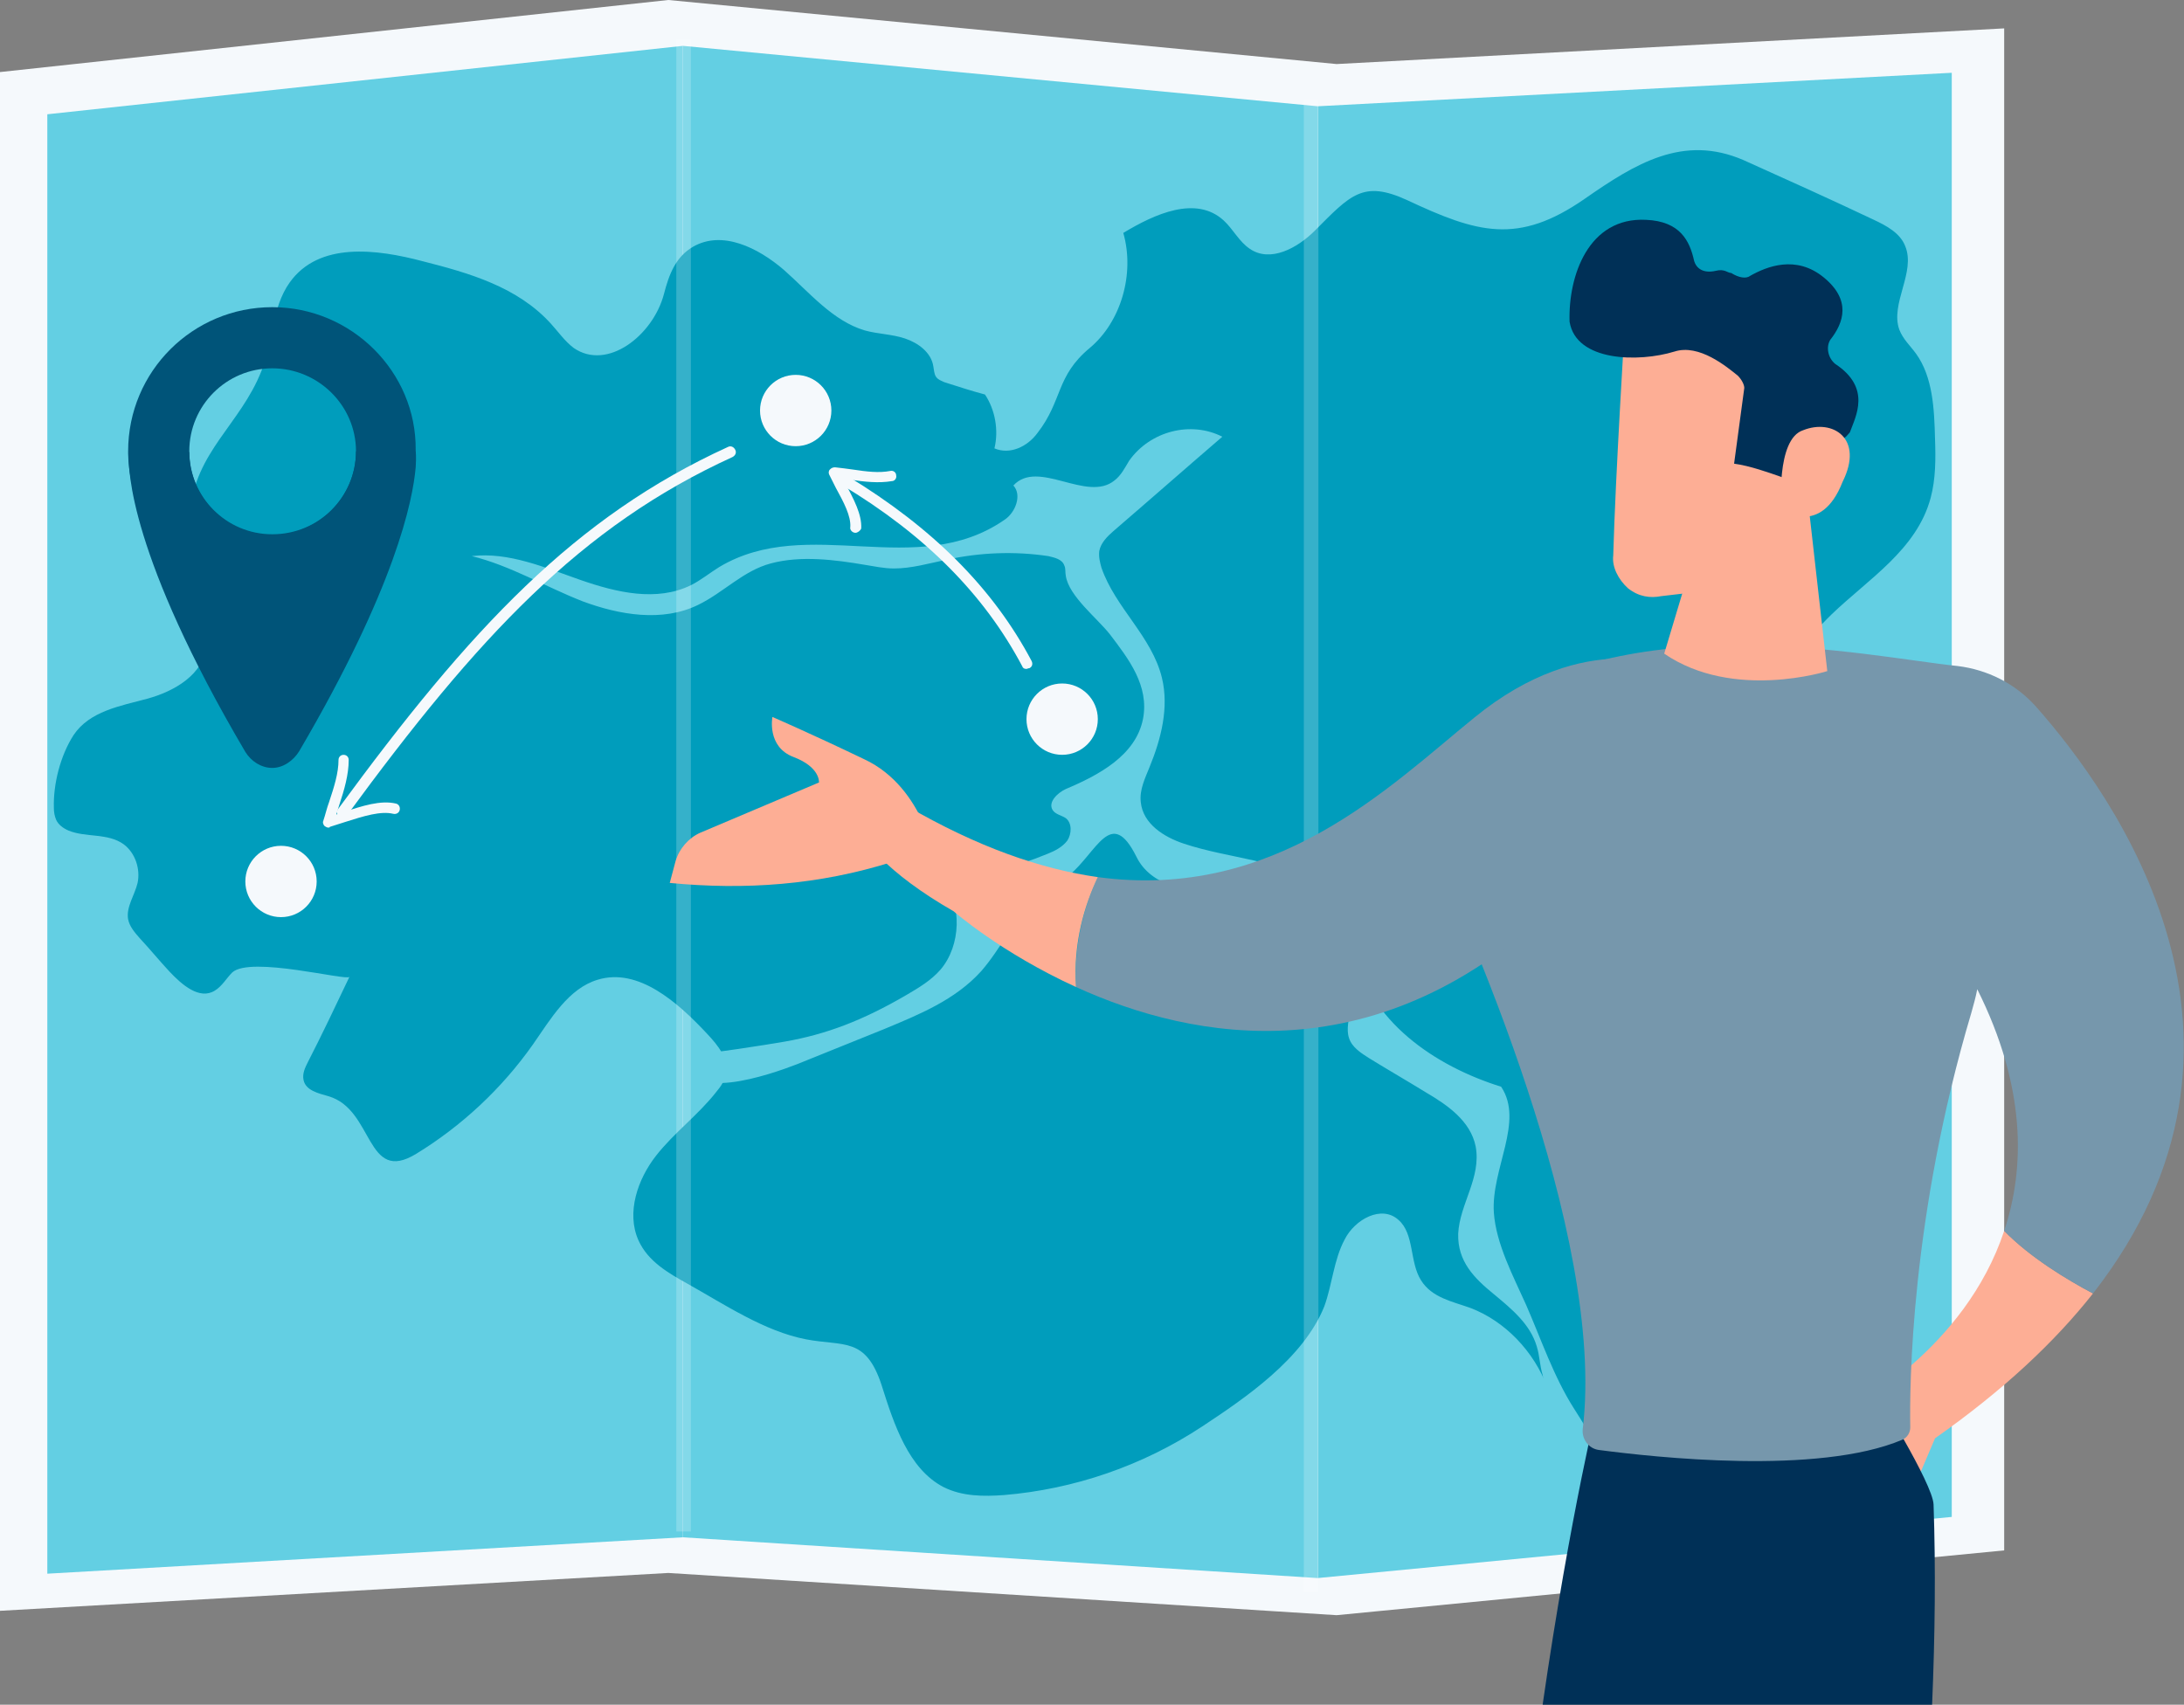
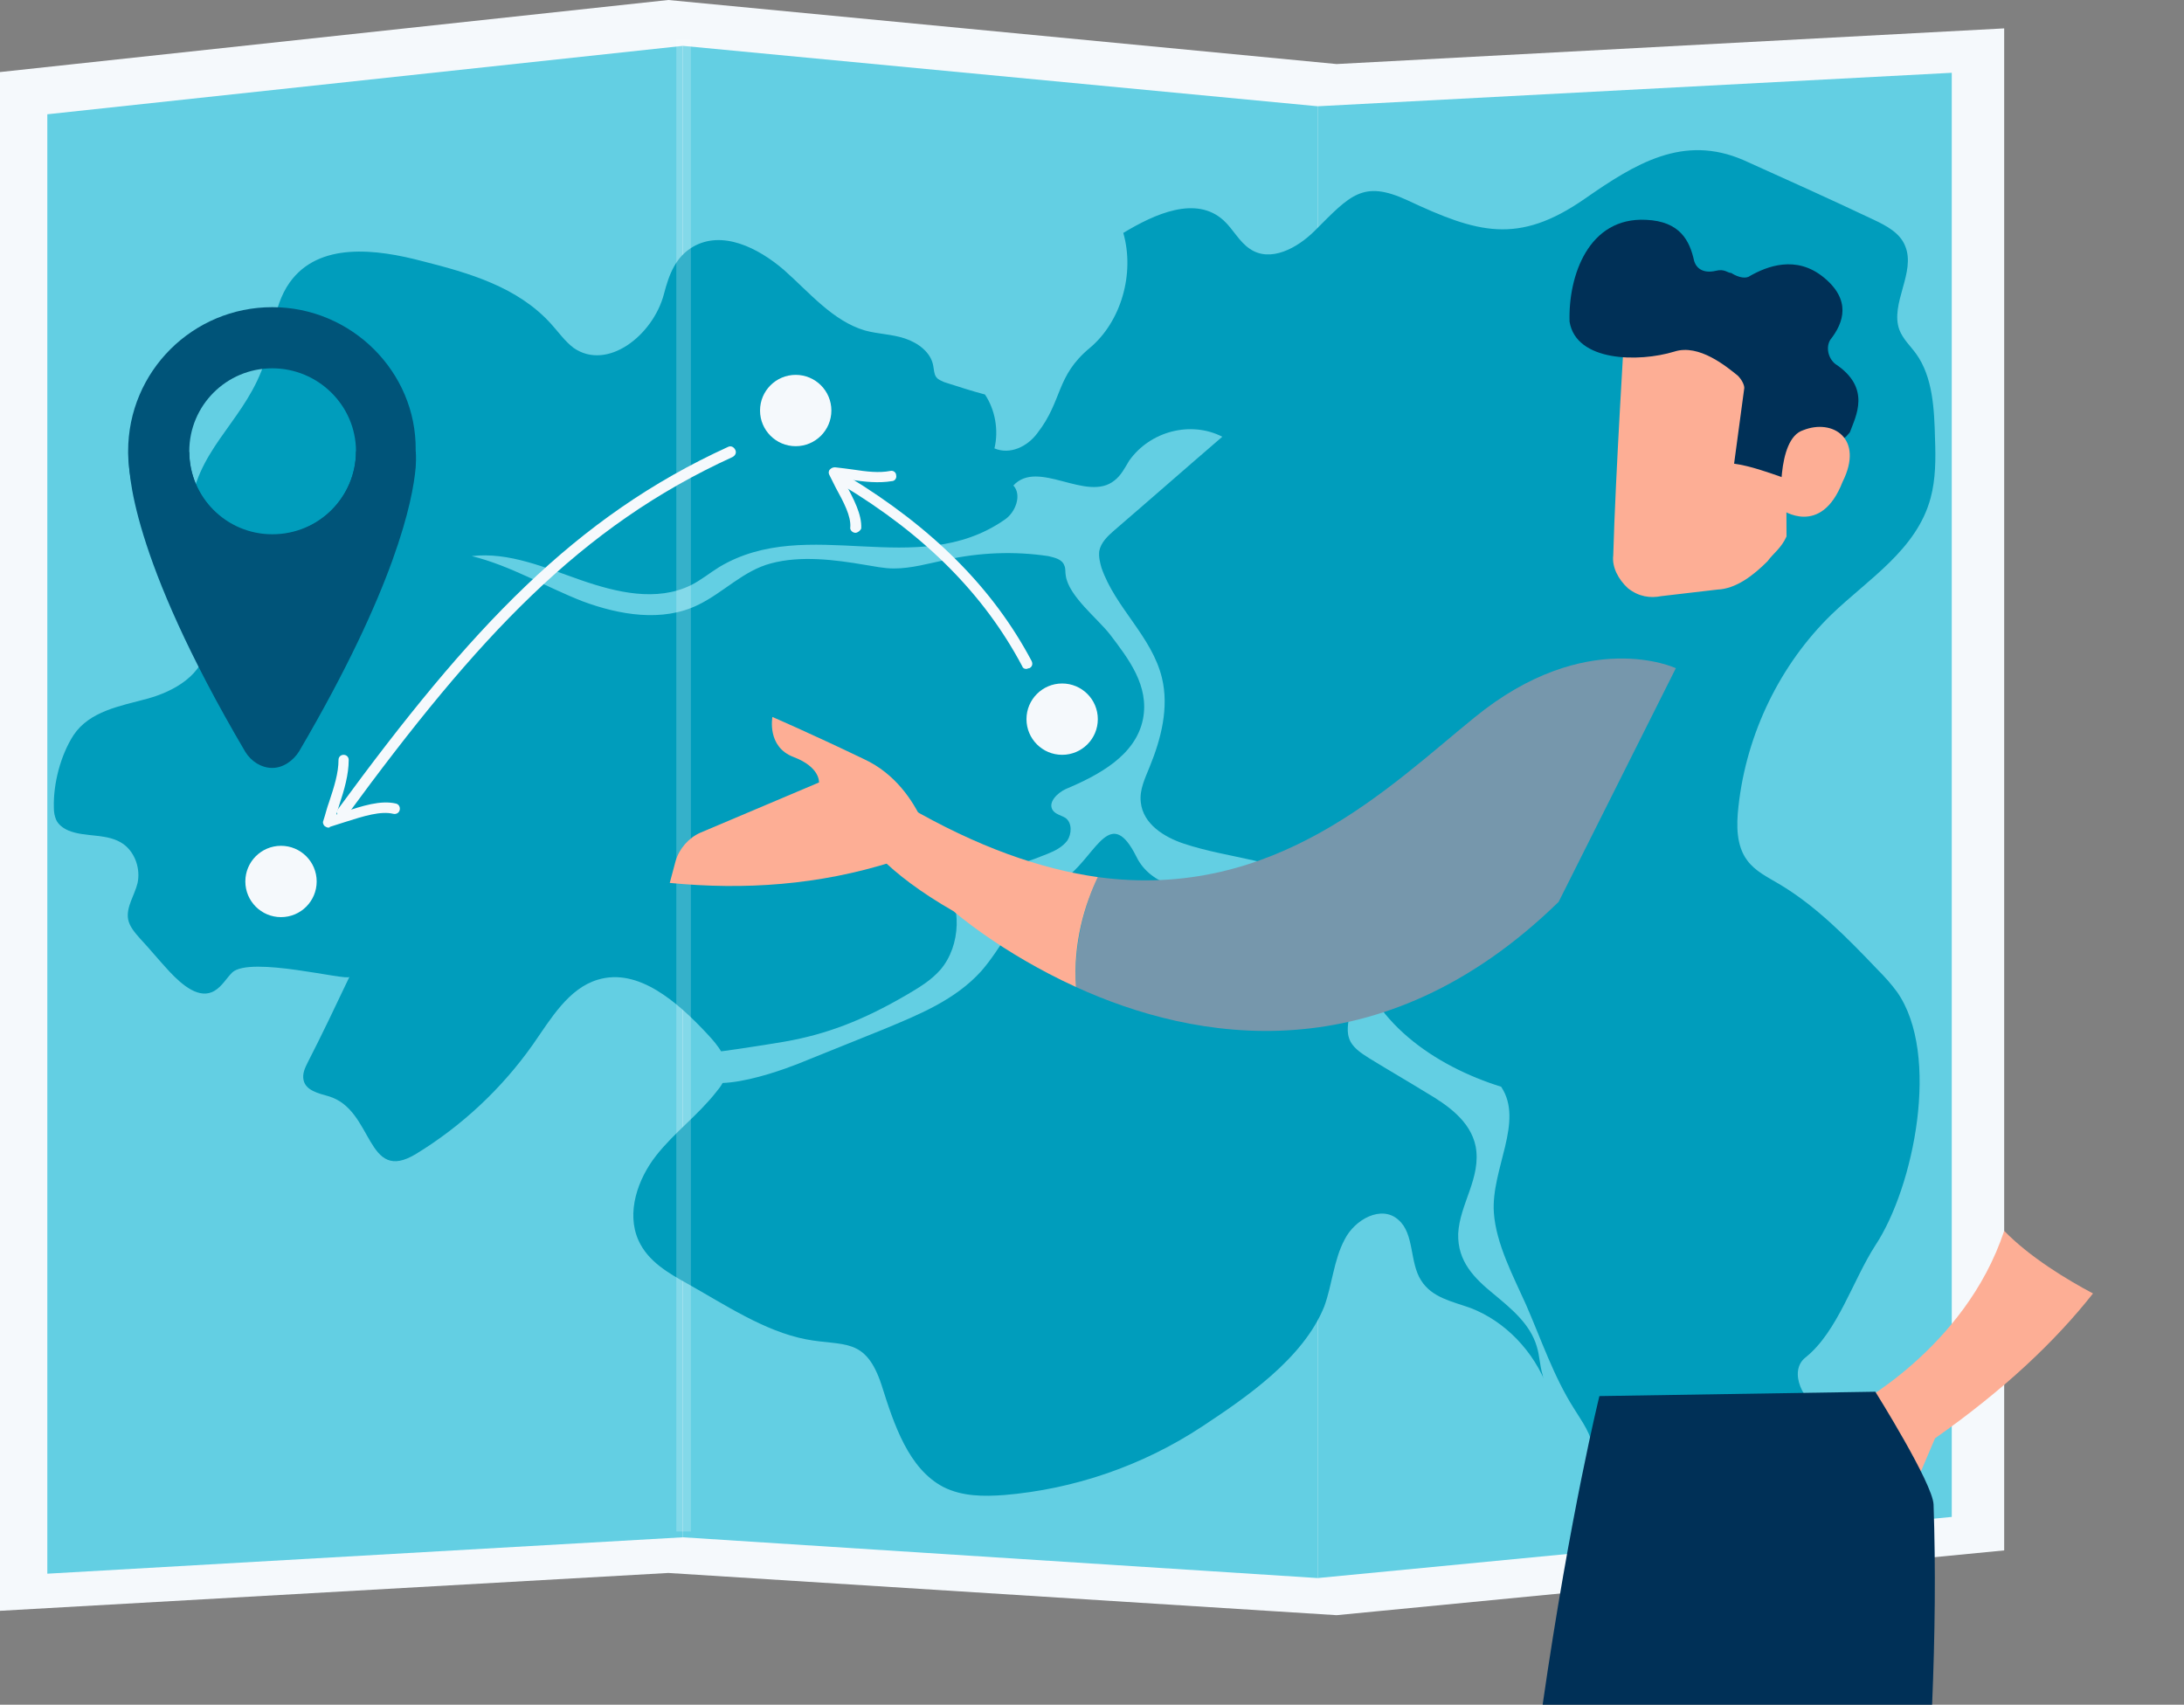
<svg xmlns="http://www.w3.org/2000/svg" version="1.1" id="Layer_1" x="0px" y="0px" viewBox="0 0 300 234.2" style="enable-background:new 0 0 300 234.2;" xml:space="preserve">
  <rect x="0" y="0" width="300" height="234.2" fill="#808080" stroke="none" />
  <style type="text/css">
	.st0{fill:#F5F9FC;}
	.st1{fill:#63CFE3;}
	.st2{fill:#009dbc;}
	.st3{opacity:0.21;fill:#FFFFFF;enable-background:new    ;}
	.st4{fill:#005479;}
	.st5{fill:#FDAE95;}
	.st6{fill:#003057;}
	.st7{fill:#7697AC;}
</style>
  <g id="Background">
</g>
  <g>
    <g>
      <polygon class="st0" points="183.6,8.8 91.8,0 0,9.9 0,221.3 91.8,216.1 183.6,221.9 275.3,213 275.3,3.9   " />
      <g>
        <polygon class="st1" points="93.8,211.2 6.5,216.2 6.5,15.7 93.8,6.3    " />
        <polygon class="st1" points="181,216.8 93.8,211.2 93.8,6.3 181,14.6    " />
        <polygon class="st1" points="268.1,208.4 181,216.8 181,14.6 268.1,10    " />
      </g>
      <g>
        <path class="st2" d="M48,134.2c-0.3,0.6-13.6-2.9-16.1-0.6c-0.8,0.8-1.4,1.9-2.4,2.5c-2.1,1.3-4.5-0.8-6.2-2.6     c-1.4-1.5-2.7-3.1-4.1-4.6c-0.7-0.8-1.4-1.6-1.6-2.6c-0.3-1.7,0.9-3.3,1.3-5c0.4-1.9-0.3-4.1-1.9-5.3c-2.2-1.6-5.2-0.9-7.6-1.9     c-0.7-0.3-1.4-0.8-1.7-1.5c-0.2-0.5-0.3-1-0.3-1.6c-0.1-3.3,0.9-7.2,2.7-10c2.2-3.3,6.4-4,10.1-5s7.8-3.3,8.2-7.4     c0.2-2.4-0.2-4.8-0.8-7.3c-0.8-3.6-1.8-7.2-1.5-10.9c0.7-8.3,6.9-12.1,9.8-19.4c1.6-4,1.4-8.7,3.9-12.2c4-5.6,11.9-4.6,18.3-2.9     c6.3,1.6,13,3.5,17.6,8.6c1,1.1,1.9,2.4,3.1,3.3c4.6,3.2,10.9-1.7,12.4-7.4c0.7-2.7,1.6-5.1,4-6.5c4-2.3,8.9,0.1,12.5,3.2     c3.5,3.1,6.7,7,11.1,8.3c1.8,0.5,3.7,0.5,5.5,1.1s3.6,1.9,3.9,3.8c0.1,0.5,0.1,1.1,0.4,1.5c0.3,0.4,0.7,0.5,1.1,0.7     c1.9,0.6,3.7,1.2,5.6,1.7c1.4,2.1,1.9,4.9,1.3,7.4c2.1,0.9,4.5-0.2,5.9-2.1c3.5-4.5,2.5-7.8,7.2-11.7c4.3-3.6,6.2-10.2,4.6-15.8     c4.3-2.6,10-5.2,13.8-1.7c1.3,1.2,2.1,2.9,3.6,3.9c2.8,1.9,6.5-0.1,8.9-2.5c4.9-4.9,6.6-7,12.7-4.2c9.6,4.5,15.2,6.2,24.4-0.2     c6.9-4.8,13.5-8.9,21.8-5.3c6,2.7,12,5.4,17.9,8.2c1.7,0.8,3.6,1.8,4.3,3.6c1.5,3.6-2.1,7.9-0.8,11.5c0.5,1.3,1.5,2.2,2.3,3.3     c2.3,3.2,2.5,7.6,2.6,11.7c0.1,2.7,0.1,5.5-0.6,8.1c-1.9,7.1-8.5,11.1-13.6,16c-7,6.8-11.7,16.3-12.8,26.4     c-0.3,2.6-0.3,5.4,1.2,7.4c1.1,1.5,2.8,2.3,4.3,3.2c5.1,3,9.4,7.4,13.6,11.8c1,1,1.9,2,2.7,3.1c6,8.6,2.3,26.8-3,34.8     c-3.1,4.8-5.2,11.9-9.6,15.4c-2.4,1.9-0.3,6.3,2.5,7.3s6,0.2,8.9,1.1c2.9,0.9,5.3,5,3.2,7.2c-4.8-3.4-11,0.9-16.6,2.1     c-5.1,1.1-10.4-0.6-15.4-2.2c-3.6-1.2-7.3-2.4-10.9-3.6c-1.8-0.6-3.6-1.2-4.9-2.7c-1.2-1.4-1.6-3.3-2.2-5     c-1.9-5.1-5.9-9.2-10.6-11c-2.5-0.9-5.3-1.4-6.8-3.8c-1.6-2.5-0.9-6.4-3.1-8.3c-2.3-2.1-6-0.1-7.4,2.7c-1.5,2.8-1.7,6.2-2.8,9.2     c-2.9,7.2-10.9,12.6-16.8,16.5c-8.2,5.4-17.6,8.6-27.2,9.4c-2.8,0.2-5.7,0.2-8.3-1.1c-4.8-2.5-6.8-8.6-8.5-14     c-2.2-6.7-5.2-5.3-10.4-6.3c-5.7-1.1-11.2-4.8-16.2-7.6c-2.7-1.5-5.5-3.1-6.8-6c-1.7-3.8-0.1-8.4,2.4-11.6     c2.5-3.2,5.8-5.6,8.3-8.8c0.6-0.7,1.2-1.6,1.3-2.5c0.4-2.1-1.1-3.9-2.5-5.4c-4.1-4.4-9.5-9.2-15.1-7.5c-4,1.2-6.4,5.3-8.9,8.9     c-4.3,6.1-9.8,11.2-16,15c-7,4.3-5.8-6.1-12.1-7.9c-1.4-0.4-3.1-0.8-3.4-2.2c-0.2-0.9,0.2-1.7,0.6-2.5     C44.2,142.2,46.1,138.2,48,134.2L48,134.2z" />
      </g>
      <path class="st1" d="M107.8,143.1c5.7-1,10.7-2.9,16.7-6.4c1.7-1,3.4-2,4.7-3.5c2.8-3.3,3-8.9,0.3-12.4c4.9-0.4,9.8-1.6,14.4-3.5    c1-0.4,2-0.9,2.7-1.8c0.6-0.9,0.7-2.4-0.2-3.1c-0.6-0.4-1.4-0.5-1.8-1.1c-0.7-1.1,0.7-2.4,1.8-2.9c4.5-1.9,9.6-4.6,10.6-9.6    c0.9-4.6-2-8.3-4.5-11.6c-1.7-2.2-5.7-5.3-6.1-8.1c-0.1-0.5,0-1-0.2-1.4c-0.3-0.9-1.4-1.1-2.2-1.3c-4.7-0.7-9.4-0.5-14,0.5    c-2.4,0.5-4.8,1.2-7.2,1.2c-1.4,0-2.7-0.3-4-0.5c-4.1-0.7-8.8-1.3-12.9-0.2c-3.8,1-6.5,4-10,5.7C91,85.5,85.1,84.5,80,82.6    c-5.1-2-9.9-4.9-15.2-6.2c5.1-0.6,10.1,1.6,15,3.3c4.9,1.7,10.4,3,15.1,0.7c1.4-0.7,2.6-1.7,3.9-2.5c12.2-7.3,27.1,1.9,39.2-6.5    c1.5-1,2.4-3.4,1.2-4.7c3.4-3.7,10.1,2.4,13.9-0.7c0.9-0.7,1.4-1.7,2-2.7c2.9-4.1,8.5-5.5,12.8-3.3c-5,4.3-10,8.7-15,13    c-0.8,0.7-1.7,1.6-1.9,2.7c-0.1,0.8,0.1,1.6,0.3,2.3c1.9,5.5,6.9,9.4,8.3,15.1c1,4.1-0.1,8.4-1.7,12.3c-0.6,1.5-1.4,3.1-1.2,4.8    c0.3,3,3.2,4.8,5.9,5.7c6.3,2.1,13.3,2.2,19,5.8c1.1,0.7,2.1,1.5,2.8,2.6c1.1,1.8,1.2,4,1.6,6.1c1.9,9.9,11.2,16.1,20.2,18.9    c3.2,4.8-1.4,11.3-1,17.3c0.3,4.3,2.7,8.8,4.4,12.6c2.1,4.8,3.8,9.9,6.6,14.3c1.1,1.8,2.5,3.6,2.6,5.7c-0.8-0.6-2.5,3.1-3.1,2.3    c-1-1.6-2.3-3.3-3.4-4.9c-0.7-1-0.1-6.5-0.4-7.7c-0.4-1.3-0.4-2.6-0.8-3.9c-0.9-3.1-3.5-5.2-5.9-7.2c-2.7-2.2-5-4.5-4.9-8.3    c0.2-4.1,3.2-7.7,2.4-12c-0.7-3.5-3.9-5.7-6.8-7.4c-2.6-1.6-5.2-3.1-7.8-4.7c-1.1-0.7-2.4-1.5-2.8-2.8c-0.4-1.2,0-2.6,0.2-3.9    c0.6-4.6-2.1-9.2-5.7-11.7s-8-3.5-12.3-4s-9.4-1.2-11.4-5.3c-3.5-7-5.4-0.6-9.3,2.6c-1.5,1.2-3.2,2.1-4.6,3.4    c-3,2.7-4.7,6.6-7.4,9.7c-3.6,4-8.6,6-13.4,8c-4,1.6-7.9,3.2-11.9,4.8c-3.6,1.4-15.9,5.7-14.6-1.3    C97.9,144.7,104.9,143.6,107.8,143.1z" />
      <g>
        <rect x="92.9" y="5.4" class="st3" width="2" height="205" />
-         <rect x="179.1" y="13.7" class="st3" width="2" height="205" />
      </g>
    </g>
    <g>
      <g>
        <path class="st4" d="M57.1,64.2L57.1,64.2c-0.4,4.6-2.8,16.5-16,39c-0.8,1.3-2.2,2.3-3.7,2.3s-2.9-0.9-3.7-2.2     c-15.9-27-16.1-38.8-16-40.9l0,0c0-0.2,0-0.3,0-0.3H26c0,6.3,5.1,11.4,11.4,11.4S48.9,68.3,48.9,62h8.2     C57.1,62,57.2,62.7,57.1,64.2z" />
        <path class="st4" d="M37.4,42.2C26.5,42.2,17.6,51,17.6,62c0,0.1,0,0.2,0,0.3l0,0c0.2,10.8,9,19.4,19.8,19.4     c10.2,0,18.5-7.7,19.6-17.6c0,0,0,0,0-0.1c0.1-0.7,0.1-1.4,0.1-2.2C57.2,51.1,48.3,42.2,37.4,42.2z M37.4,73.4     C31.1,73.4,26,68.3,26,62s5.1-11.4,11.4-11.4S48.9,55.7,48.9,62S43.8,73.4,37.4,73.4z" />
      </g>
    </g>
    <g>
      <path class="st0" d="M47,112.3c-0.1,0-0.3-0.1-0.4-0.1c-0.3-0.2-0.4-0.7-0.2-1C64.7,86.2,79,71,100,61.4c0.4-0.2,0.8,0,1,0.4    s0,0.8-0.4,1c-20.8,9.5-34.9,24.6-53,49.3C47.5,112.3,47.2,112.4,47,112.3z" />
      <path class="st0" d="M45.1,113.7c-0.2,0-0.3-0.1-0.5-0.2c-0.2-0.2-0.3-0.5-0.2-0.7c0.3-0.9,0.5-1.8,0.8-2.6c0.7-2.1,1.3-4,1.3-5.8    c0-0.4,0.3-0.7,0.7-0.7s0.7,0.3,0.7,0.7c0,2-0.6,4.1-1.3,6.2c-0.1,0.4-0.3,0.9-0.4,1.3c0.3-0.1,0.6-0.2,0.9-0.3    c2.7-0.9,5.2-1.7,7.3-1.2c0.4,0.1,0.6,0.5,0.5,0.9s-0.5,0.6-0.9,0.5c-1.7-0.4-4,0.3-6.5,1.1c-0.7,0.2-1.5,0.5-2.2,0.7    C45.3,113.7,45.2,113.7,45.1,113.7z" />
    </g>
    <g>
      <path class="st0" d="M141,91.9c-0.3,0-0.5-0.1-0.6-0.4c-5.2-9.8-13.3-18-24.8-24.9c-0.3-0.2-0.5-0.7-0.2-1c0.2-0.3,0.7-0.5,1-0.2    c11.7,7.1,20,15.4,25.3,25.4c0.2,0.4,0.1,0.8-0.3,1C141.2,91.8,141.1,91.9,141,91.9z" />
      <path class="st0" d="M117.5,73.2C117.4,73.2,117.4,73.2,117.5,73.2c-0.4,0-0.8-0.4-0.7-0.8c0.1-1.5-0.9-3.4-2-5.4    c-0.3-0.6-0.6-1.2-0.9-1.8c-0.1-0.2-0.1-0.5,0.1-0.7s0.4-0.3,0.7-0.3c0.9,0.1,1.7,0.2,2.4,0.3c2,0.3,3.6,0.5,5.2,0.2    c0.4-0.1,0.8,0.2,0.8,0.6c0.1,0.4-0.2,0.8-0.6,0.8c-1.8,0.3-3.7,0.1-5.7-0.2c-0.3,0-0.7-0.1-1-0.1c0.1,0.2,0.2,0.4,0.3,0.6    c1.2,2.2,2.3,4.3,2.2,6.2C118.2,72.9,117.8,73.2,117.5,73.2z" />
    </g>
  </g>
  <g>
    <g>
      <g>
        <path class="st5" d="M275.3,169.1c3.5,3.6,8.6,6.7,12.2,8.6c-5.2,6.6-12.3,13.3-21.7,19.9l-2.6,6.1l-8.9-10.3     C254.3,193.4,269.9,185.4,275.3,169.1z" />
        <g>
          <path class="st6" d="M265.6,206.7c-0.1-2.9-8-15.5-8-15.5l-37.9,0.6c0,0-4,16.1-7.8,42.4h29.2h24.3      C265.8,224.7,265.9,215.4,265.6,206.7z" />
        </g>
-         <path class="st7" d="M194.4,112.6c2.7-4.6,5.4-9.3,8.1-13.9c21.3-15.9,53.8-8.5,66.4-7.2c4.1,0.5,7.9,2.4,10.7,5.5     c10.9,12.3,35.1,45.9,7.9,80.7c-3.6-1.9-8.7-5-12.2-8.6c2.9-8.7,3-19.8-3.7-33.2c-0.2,1.1-0.5,2.1-0.8,3.2     c-8.4,28.2-8.5,51.6-8.4,57c0,0.7-0.4,1.4-1.1,1.7c-11.6,4.9-34.1,2.4-41.7,1.4c-1.4-0.2-2.3-1.5-2.2-2.8     c3.3-26.9-16.4-70.7-21.6-81.7C195.6,113.9,195,113.2,194.4,112.6z" />
-         <path class="st5" d="M248.4,69.2l2.6,23c0,0-12.9,4.1-22.4-2.4l6.3-21L248.4,69.2z" />
        <g>
          <path class="st7" d="M150.8,120.5c24.4,3.3,40-12.4,51.7-21.9c15.4-12.6,27.7-6.8,27.7-6.8l-16.1,32.1      c-24.5,23.9-50.1,19.1-66.3,11.7C147.5,129.5,149,124.3,150.8,120.5z" />
          <path class="st5" d="M116.4,106.5l8.1,4.2c9.8,5.7,18.5,8.7,26.3,9.8c-1.8,3.8-3.4,9-3,15.1c-10.3-4.7-16.8-10.4-16.8-10.4      C112.5,114.6,116.4,106.5,116.4,106.5z" />
        </g>
        <path class="st5" d="M92.8,118.3c0.5-1.7,1.8-3.2,3.4-3.9l16.3-6.9c0,0,0.2-2.1-3.5-3.5s-2.9-5.5-2.9-5.5s5.1,2.2,12.6,5.8     c4.3,2,6.7,5.7,8,8.5l-4.1,5.6c-10.1,3.2-20.3,3.9-30.6,2.9L92.8,118.3z" />
      </g>
    </g>
    <g>
      <path class="st5" d="M223.2,44.2c2.5-7.1,21.9,3,22.1,1.8l0.1,27.7c-0.7,1.6-1.9,2.4-2.6,3.4c-1.9,1.9-4.3,3.8-6.9,3.9l-7.7,0.9    c-1.5,0.3-3.1,0.1-4.6-1.1c-1.3-1.2-2.2-2.9-2-4.5C221.9,65.3,223.2,44.7,223.2,44.2L223.2,44.2z" />
      <path class="st6" d="M226.1,30.2c-7.9-0.4-10.7,7.7-10.5,14c0.9,5.5,9.5,5.6,14.4,4.1c3.4-1.1,7.2,2.1,8.7,3.3    c0.6,0.6,0.9,1.3,0.9,1.7l-1.4,10.4c2.2,0.3,4.7,1.2,6.7,1.9c0.1-0.5,0.1-0.5,0.1-1c1.4-3,5.8-4.1,7.4-4.3    c1.1,0.1,1.2-0.4,1.7-0.9c0.8-2.2,3-6.1-2-9.4c-1-0.8-1.3-2.3-0.7-3.3c1.9-2.4,2.9-5.5-0.9-8.6s-7.8-1.5-10.1-0.2    c-0.5,0.4-1.5,0.3-2.6-0.4c-0.5,0-0.9-0.6-2.1-0.3c-1.7,0.4-2.7-0.3-3-1.4C232.1,33.1,230.8,30.4,226.1,30.2L226.1,30.2z" />
      <path class="st5" d="M253.1,66.2c3-6-1.4-8.7-5.4-7.1c-3.8,1.2-3,10.9-3,10.9S250.1,73.9,253.1,66.2z" />
    </g>
  </g>
  <circle class="st0" cx="38.6" cy="121.1" r="4.9" />
  <circle class="st0" cx="109.3" cy="56.4" r="4.9" />
  <circle class="st0" cx="145.9" cy="98.8" r="4.9" />
</svg>